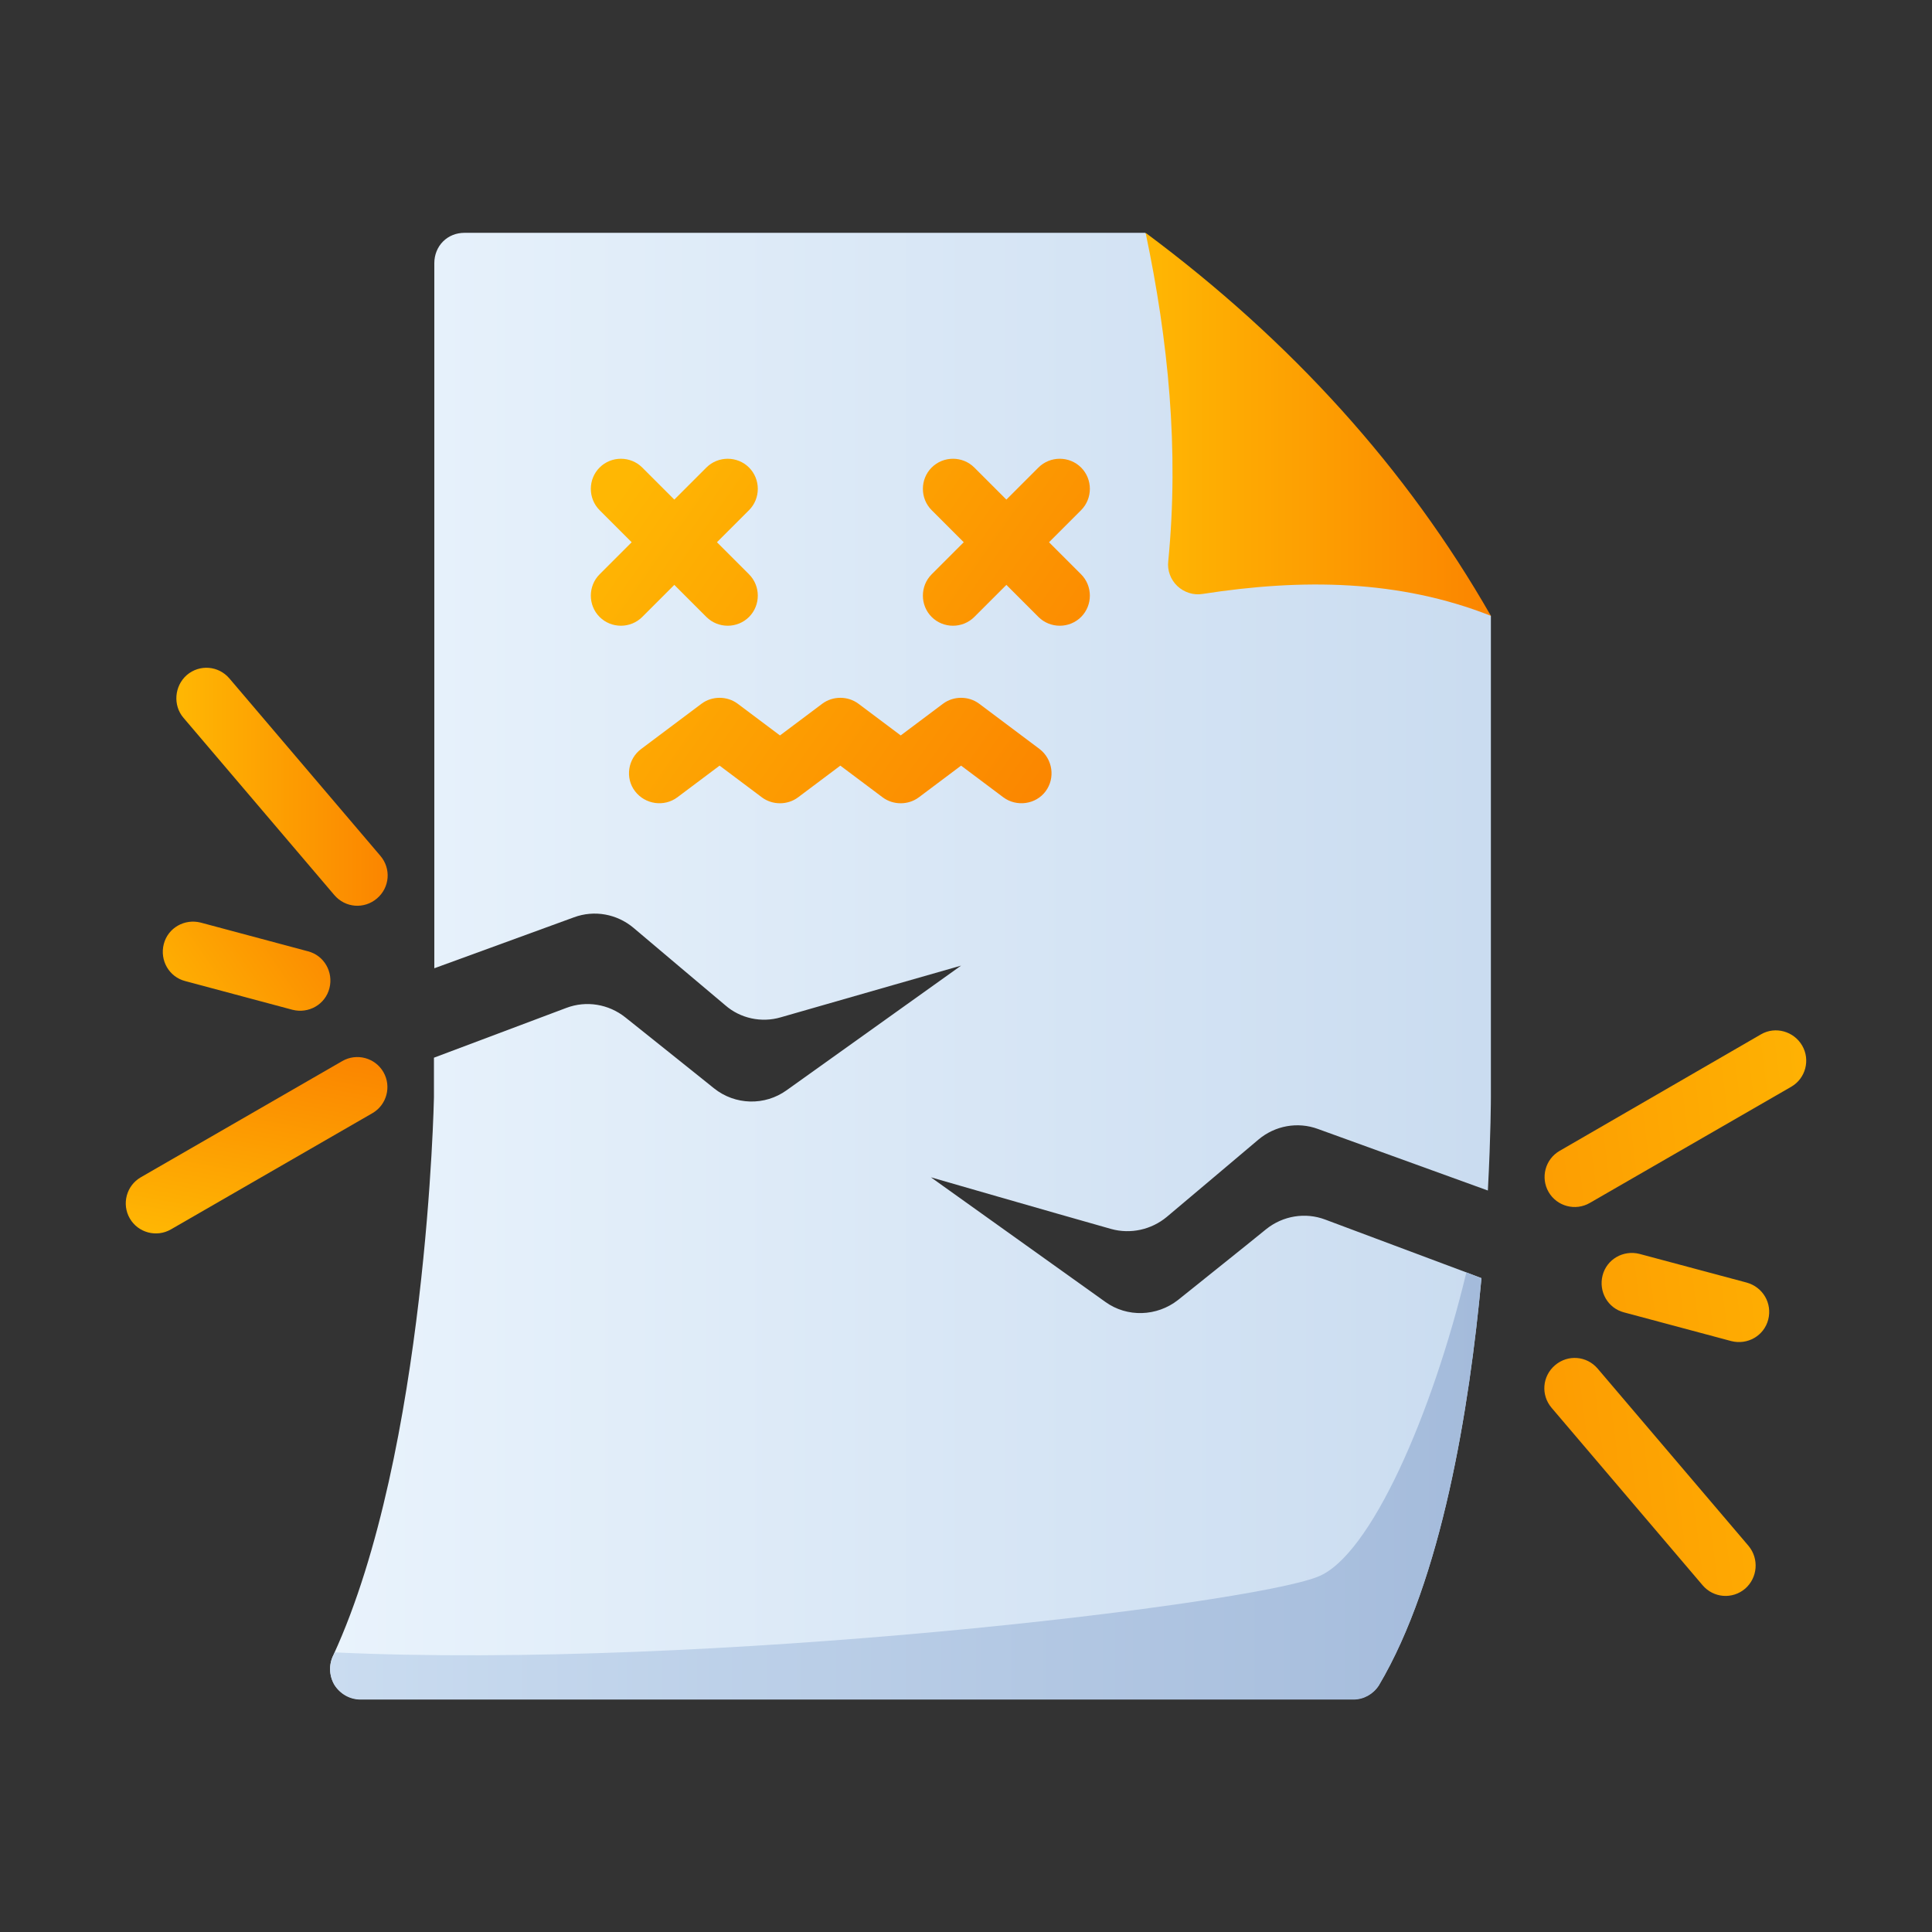
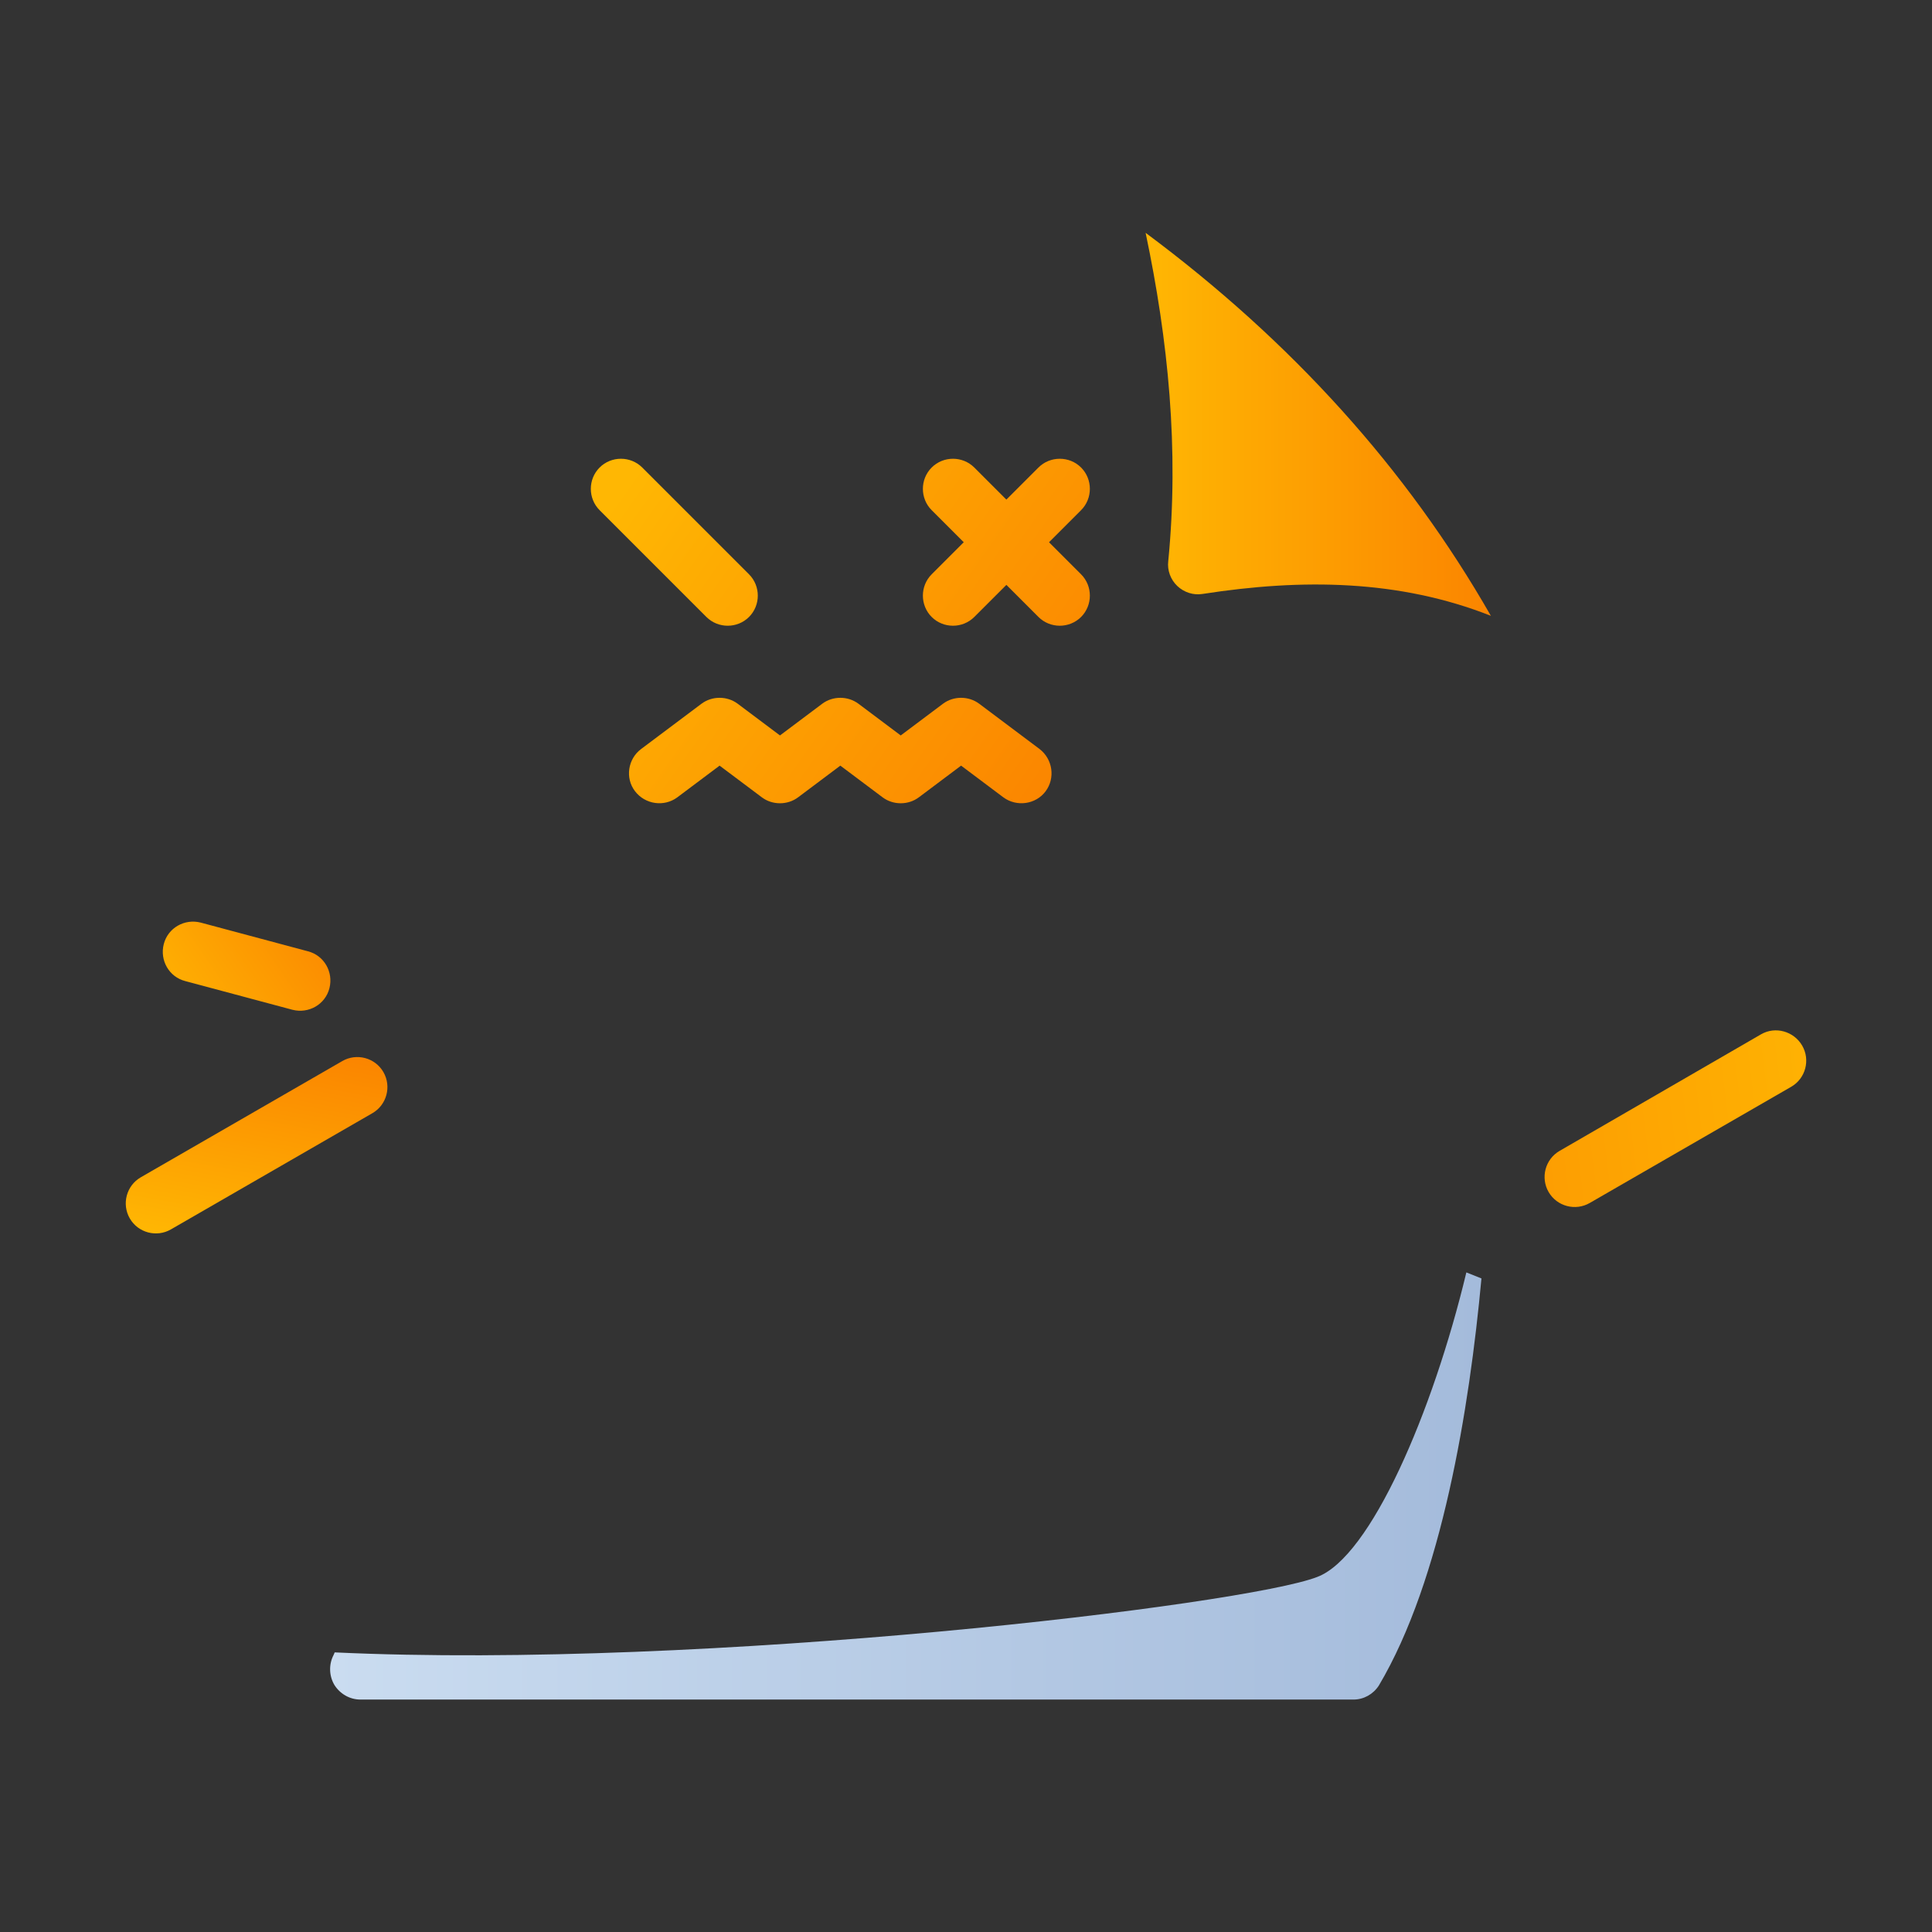
<svg xmlns="http://www.w3.org/2000/svg" version="1.1" id="Layer_1" x="0px" y="0px" viewBox="0 0 512 512" enable-background="new 0 0 512 512" xml:space="preserve">
  <rect x="0" y="0" width="512" height="512" fill="#333333" stroke="none" />
  <g id="Exp-3.-G">
    <linearGradient id="SVGID_1_" gradientUnits="userSpaceOnUse" x1="-700.715" y1="796.272" x2="-699.715" y2="796.272" gradientTransform="matrix(307.584 0 0 -388.648 215616.078 309725.469)">
      <stop offset="0" style="stop-color:#E9F3FC" />
      <stop offset="1" style="stop-color:#CADCF0" />
    </linearGradient>
-     <path fill-rule="evenodd" clip-rule="evenodd" fill="url(#SVGID_1_)" d="M115.1,256.6V69.7c0-2.1,0.8-4.2,2.3-5.7   c1.5-1.5,3.5-2.3,5.7-2.3h180.4l91.6,101.5v127.6c0,0,0,9.7-0.8,24.7l-45-16.3c-5.4-2-11.4-0.9-15.8,2.8   c-7,5.9-17.5,14.8-24.3,20.5c-4.1,3.4-9.6,4.6-14.7,3.2c-15.6-4.4-47.8-13.7-47.8-13.7s30.1,21.5,46.2,33   c5.8,4.2,13.7,3.9,19.3-0.5c7.2-5.8,16.9-13.5,23.4-18.8c4.4-3.5,10.3-4.5,15.6-2.5l41.4,15.5c-3.2,34.5-10.5,79.8-27.2,107.9   c-1.5,2.3-4,3.7-6.7,3.7c-30.6,0-212.4,0-263.2,0c-2.8,0-5.4-1.5-6.9-3.9c-1.4-2.4-1.5-5.4-0.2-7.9   c24.8-53.9,26.6-147.7,26.6-147.7v-10.5l35.1-13.2c5.3-2,11.2-1,15.6,2.5c6.5,5.2,16.3,13,23.5,18.8c5.6,4.5,13.5,4.7,19.3,0.5   c16.1-11.5,46.2-33,46.2-33s-32.2,9.2-47.8,13.7c-5.1,1.5-10.7,0.3-14.7-3.2c-6.8-5.7-17.3-14.6-24.3-20.5   c-4.4-3.7-10.4-4.8-15.8-2.8L115.1,256.6z" />
    <linearGradient id="SVGID_00000054960217345699959560000013902098817012441499_" gradientUnits="userSpaceOnUse" x1="-700.696" y1="794.501" x2="-699.696" y2="794.501" gradientTransform="matrix(305.12 0 0 -113.256 213883.875 90375.875)">
      <stop offset="0" style="stop-color:#CADCF0" />
      <stop offset="1" style="stop-color:#A4BBDB" />
    </linearGradient>
    <path fill-rule="evenodd" clip-rule="evenodd" fill="url(#SVGID_00000054960217345699959560000013902098817012441499_)" d="   M388.6,337.2l4,1.6c-3.2,34.5-10.5,79.8-27.2,107.9c-1.5,2.3-4,3.7-6.7,3.7c-30.6,0-212.4,0-263.2,0c-2.8,0-5.4-1.5-6.9-3.9   c-1.4-2.4-1.5-5.4-0.2-7.9l0.3-0.7c98.5,4.6,241.6-12.6,260.4-20C363.2,412.6,379.7,374.3,388.6,337.2L388.6,337.2z" />
    <linearGradient id="SVGID_00000164498718169026062740000013417698498209650082_" gradientUnits="userSpaceOnUse" x1="-695.323" y1="794.213" x2="-694.323" y2="794.213" gradientTransform="matrix(91.568 0 0 -101.536 63972.832 80753.641)">
      <stop offset="0" style="stop-color:#FFB703" />
      <stop offset="1" style="stop-color:#FB8500" />
    </linearGradient>
    <path fill-rule="evenodd" clip-rule="evenodd" fill="url(#SVGID_00000164498718169026062740000013417698498209650082_)" d="   M395.1,163.2c-24.3-9.6-50-9.9-76.4-5.8c-2.4,0.4-4.9-0.4-6.7-2.1c-1.8-1.7-2.7-4.2-2.4-6.6c2.9-29.6,0-58.5-6-87   C342.2,90.4,372.8,124.2,395.1,163.2z" />
    <linearGradient id="SVGID_00000140726445080497918480000009730408099069440696_" gradientUnits="userSpaceOnUse" x1="-690.446" y1="792.505" x2="-689.447" y2="792.505" gradientTransform="matrix(56 0 0 -62.96 38711.711 50104.641)">
      <stop offset="0" style="stop-color:#FFB703" />
      <stop offset="1" style="stop-color:#FB8500" />
    </linearGradient>
-     <path fill-rule="evenodd" clip-rule="evenodd" fill="url(#SVGID_00000140726445080497918480000009730408099069440696_)" d="   M48.6,190.2l40,47c2.9,3.4,7.9,3.8,11.3,0.9s3.8-7.9,0.9-11.3l-40-47c-2.9-3.4-7.9-3.8-11.3-0.9C46.2,181.8,45.8,186.9,48.6,190.2   L48.6,190.2z" />
    <linearGradient id="SVGID_00000086674950628798827610000002157077591576923303_" gradientUnits="userSpaceOnUse" x1="-695.53" y1="786.957" x2="-694.53" y2="786.957" gradientTransform="matrix(46.104 -31.776 -35.728 -51.84 60225.191 18966.84)">
      <stop offset="0" style="stop-color:#FFB703" />
      <stop offset="1" style="stop-color:#FB8500" />
    </linearGradient>
    <path fill-rule="evenodd" clip-rule="evenodd" fill="url(#SVGID_00000086674950628798827610000002157077591576923303_)" d="   M49.1,260l28.4,7.6c4.3,1.1,8.7-1.4,9.8-5.7s-1.4-8.7-5.7-9.8l-28.4-7.6c-4.3-1.1-8.7,1.4-9.8,5.7S44.8,258.9,49.1,260z" />
    <linearGradient id="SVGID_00000138573068759096433660000007162825634728704914_" gradientUnits="userSpaceOnUse" x1="-705.699" y1="785.205" x2="-704.699" y2="785.205" gradientTransform="matrix(10.128 -55.072 -61.92 -11.392 55830.16 -29588.176)">
      <stop offset="0" style="stop-color:#FFB703" />
      <stop offset="1" style="stop-color:#FB8500" />
    </linearGradient>
    <path fill-rule="evenodd" clip-rule="evenodd" fill="url(#SVGID_00000138573068759096433660000007162825634728704914_)" d="   M45.3,325.8L98.7,295c3.8-2.2,5.1-7.1,2.9-10.9s-7.1-5.1-10.9-2.9L37.3,312c-3.8,2.2-5.1,7.1-2.9,10.9S41.5,328,45.3,325.8z" />
    <linearGradient id="SVGID_00000073701737202021348360000003096535602956807813_" gradientUnits="userSpaceOnUse" x1="-706.58" y1="799.309" x2="-705.58" y2="799.309" gradientTransform="matrix(-183.048 23.704 23.704 183.048 -147772.5 -129181.445)">
      <stop offset="0" style="stop-color:#FFB703" />
      <stop offset="1" style="stop-color:#FB8500" />
    </linearGradient>
-     <path fill-rule="evenodd" clip-rule="evenodd" fill="url(#SVGID_00000073701737202021348360000003096535602956807813_)" d="   M463.4,409.7l-40-47c-2.9-3.4-7.9-3.8-11.3-0.9c-3.4,2.9-3.8,7.9-0.9,11.3l40,47c2.9,3.4,7.9,3.8,11.3,0.9   C465.8,418.1,466.2,413.1,463.4,409.7z" />
    <linearGradient id="SVGID_00000088107649388069960320000005266965854611961506_" gradientUnits="userSpaceOnUse" x1="-706.58" y1="799.06" x2="-705.58" y2="799.06" gradientTransform="matrix(-183.048 23.704 23.704 183.048 -147772.5 -129181.445)">
      <stop offset="0" style="stop-color:#FFB703" />
      <stop offset="1" style="stop-color:#FB8500" />
    </linearGradient>
-     <path fill-rule="evenodd" clip-rule="evenodd" fill="url(#SVGID_00000088107649388069960320000005266965854611961506_)" d="   M462.9,339.9l-28.4-7.6c-4.3-1.1-8.7,1.4-9.8,5.7s1.4,8.7,5.7,9.8l28.4,7.6c4.3,1.1,8.7-1.4,9.8-5.7   C469.7,345.4,467.2,341.1,462.9,339.9z" />
    <linearGradient id="SVGID_00000013895806152965920590000009378532934840774309_" gradientUnits="userSpaceOnUse" x1="-706.58" y1="798.803" x2="-705.58" y2="798.803" gradientTransform="matrix(-183.048 23.704 23.704 183.048 -147772.5 -129181.445)">
      <stop offset="0" style="stop-color:#FFB703" />
      <stop offset="1" style="stop-color:#FB8500" />
    </linearGradient>
    <path fill-rule="evenodd" clip-rule="evenodd" fill="url(#SVGID_00000013895806152965920590000009378532934840774309_)" d="   M466.7,274.1L413.3,305c-3.8,2.2-5.1,7.1-2.9,10.9s7.1,5.1,10.9,2.9l53.4-30.8c3.8-2.2,5.1-7.1,2.9-10.9S470.5,271.9,466.7,274.1z" />
    <g>
      <linearGradient id="SVGID_00000039133708091755105540000004806426373130242491_" gradientUnits="userSpaceOnUse" x1="-697.737" y1="798.194" x2="-696.737" y2="798.194" gradientTransform="matrix(114.68 80.656 80.656 -114.68 15799.922 147945.984)">
        <stop offset="0" style="stop-color:#FFB703" />
        <stop offset="1" style="stop-color:#FB8500" />
      </linearGradient>
      <path fill-rule="evenodd" clip-rule="evenodd" fill="url(#SVGID_00000039133708091755105540000004806426373130242491_)" d="    M158.9,135.2l28.3,28.3c3.1,3.1,8.2,3.1,11.3,0c3.1-3.1,3.1-8.2,0-11.3l-28.3-28.3c-3.1-3.1-8.2-3.1-11.3,0    S155.8,132.1,158.9,135.2z" />
      <linearGradient id="SVGID_00000165938306179797929140000001852886301106387085_" gradientUnits="userSpaceOnUse" x1="-697.737" y1="798.194" x2="-696.737" y2="798.194" gradientTransform="matrix(114.68 80.656 80.656 -114.68 15799.922 147945.984)">
        <stop offset="0" style="stop-color:#FFB703" />
        <stop offset="1" style="stop-color:#FB8500" />
      </linearGradient>
-       <path fill-rule="evenodd" clip-rule="evenodd" fill="url(#SVGID_00000165938306179797929140000001852886301106387085_)" d="    M187.2,123.9l-28.3,28.3c-3.1,3.1-3.1,8.2,0,11.3c3.1,3.1,8.2,3.1,11.3,0l28.3-28.3c3.1-3.1,3.1-8.2,0-11.3    S190.3,120.8,187.2,123.9L187.2,123.9z" />
      <linearGradient id="SVGID_00000150097534072983902640000012021462328117011634_" gradientUnits="userSpaceOnUse" x1="-697.737" y1="798.556" x2="-696.737" y2="798.556" gradientTransform="matrix(114.68 80.656 80.656 -114.68 15799.922 147945.984)">
        <stop offset="0" style="stop-color:#FFB703" />
        <stop offset="1" style="stop-color:#FB8500" />
      </linearGradient>
      <path fill-rule="evenodd" clip-rule="evenodd" fill="url(#SVGID_00000150097534072983902640000012021462328117011634_)" d="    M246.9,135.2l28.3,28.3c3.1,3.1,8.2,3.1,11.3,0c3.1-3.1,3.1-8.2,0-11.3l-28.3-28.3c-3.1-3.1-8.2-3.1-11.3,0    S243.8,132.1,246.9,135.2L246.9,135.2z" />
      <linearGradient id="SVGID_00000027568153757589304730000014772842092257977005_" gradientUnits="userSpaceOnUse" x1="-697.737" y1="798.556" x2="-696.737" y2="798.556" gradientTransform="matrix(114.68 80.656 80.656 -114.68 15799.922 147945.984)">
        <stop offset="0" style="stop-color:#FFB703" />
        <stop offset="1" style="stop-color:#FB8500" />
      </linearGradient>
      <path fill-rule="evenodd" clip-rule="evenodd" fill="url(#SVGID_00000027568153757589304730000014772842092257977005_)" d="    M275.2,123.9l-28.3,28.3c-3.1,3.1-3.1,8.2,0,11.3c3.1,3.1,8.2,3.1,11.3,0l28.3-28.3c3.1-3.1,3.1-8.2,0-11.3    S278.3,120.8,275.2,123.9L275.2,123.9z" />
      <linearGradient id="SVGID_00000128447731690589061620000003709683461113398950_" gradientUnits="userSpaceOnUse" x1="-697.737" y1="798.02" x2="-696.737" y2="798.02" gradientTransform="matrix(114.68 80.656 80.656 -114.68 15799.922 147945.984)">
        <stop offset="0" style="stop-color:#FFB703" />
        <stop offset="1" style="stop-color:#FB8500" />
      </linearGradient>
      <path fill-rule="evenodd" clip-rule="evenodd" fill="url(#SVGID_00000128447731690589061620000003709683461113398950_)" d="    M179.5,211.3l11.2-8.4l11.2,8.4c2.8,2.1,6.8,2.1,9.6,0l11.2-8.4l11.2,8.4c2.8,2.1,6.8,2.1,9.6,0l11.2-8.4l11.2,8.4    c3.5,2.6,8.6,1.9,11.2-1.6c2.6-3.5,1.9-8.5-1.6-11.2l-16-12c-2.8-2.1-6.8-2.1-9.6,0l-11.2,8.4l-11.2-8.4c-2.8-2.1-6.8-2.1-9.6,0    l-11.2,8.4l-11.2-8.4c-2.8-2.1-6.8-2.1-9.6,0l-16,12c-3.5,2.6-4.3,7.7-1.6,11.2C171,213.2,176,213.9,179.5,211.3L179.5,211.3z" />
    </g>
  </g>
</svg>